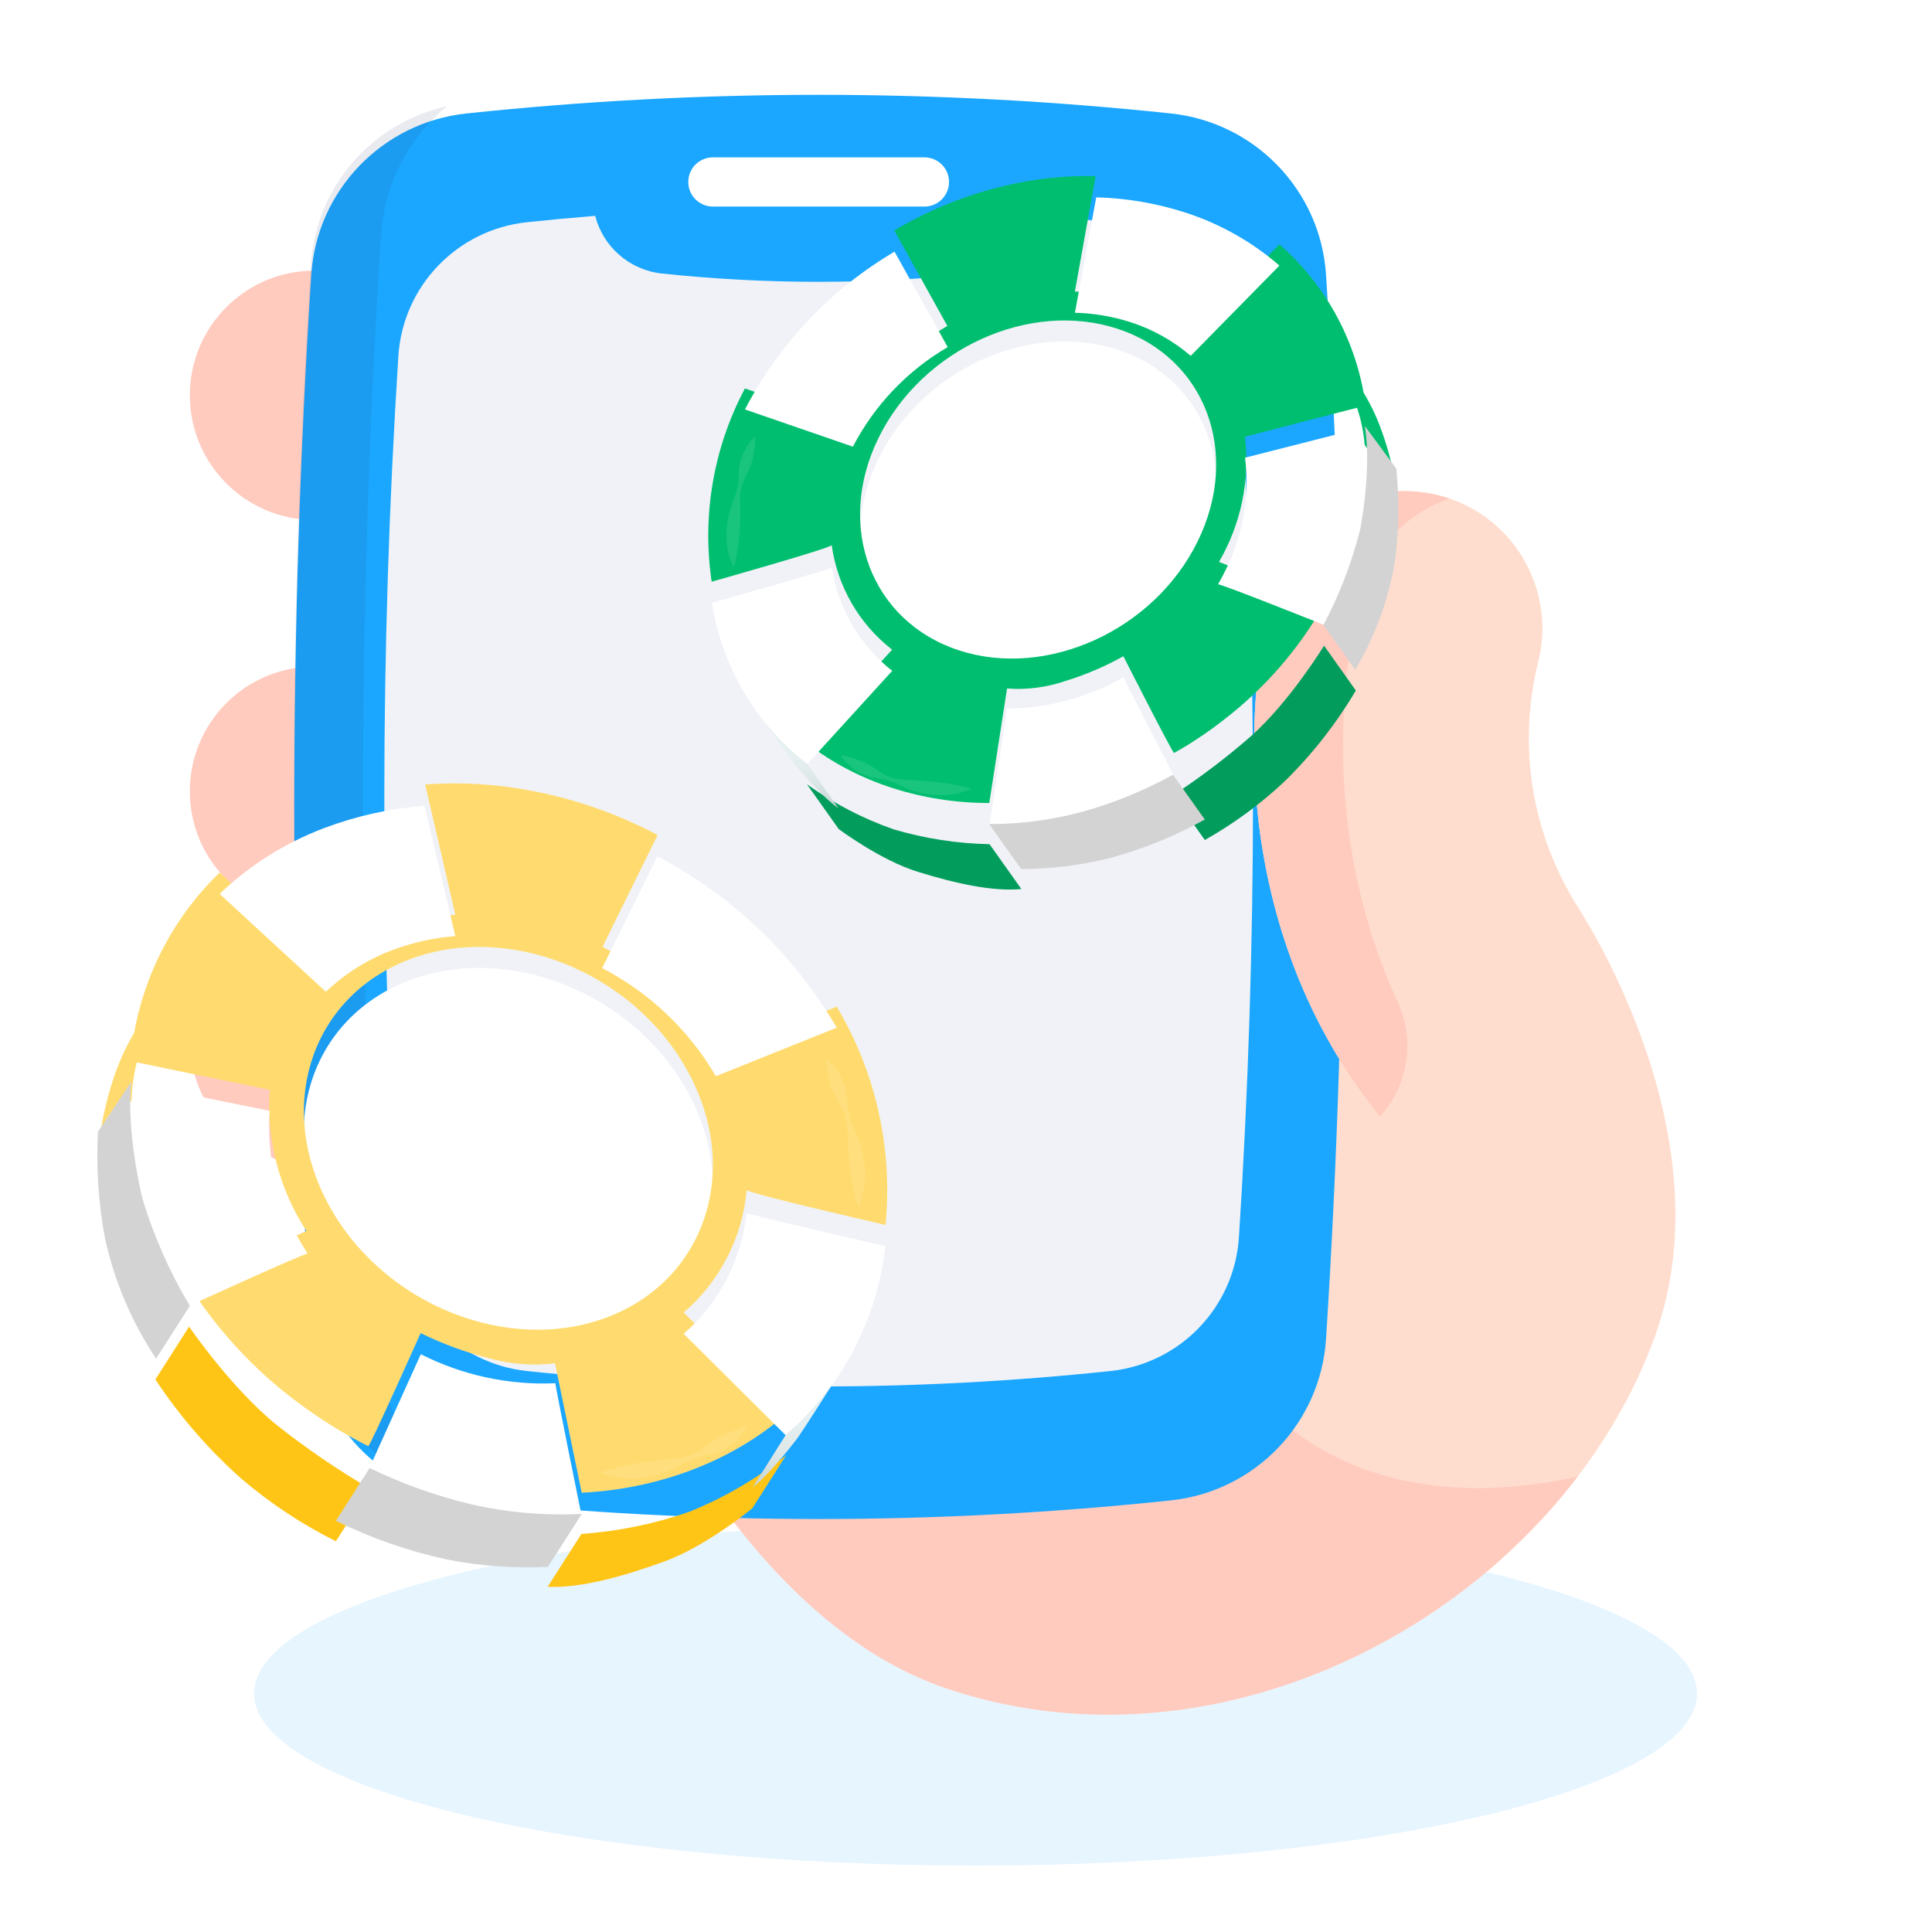
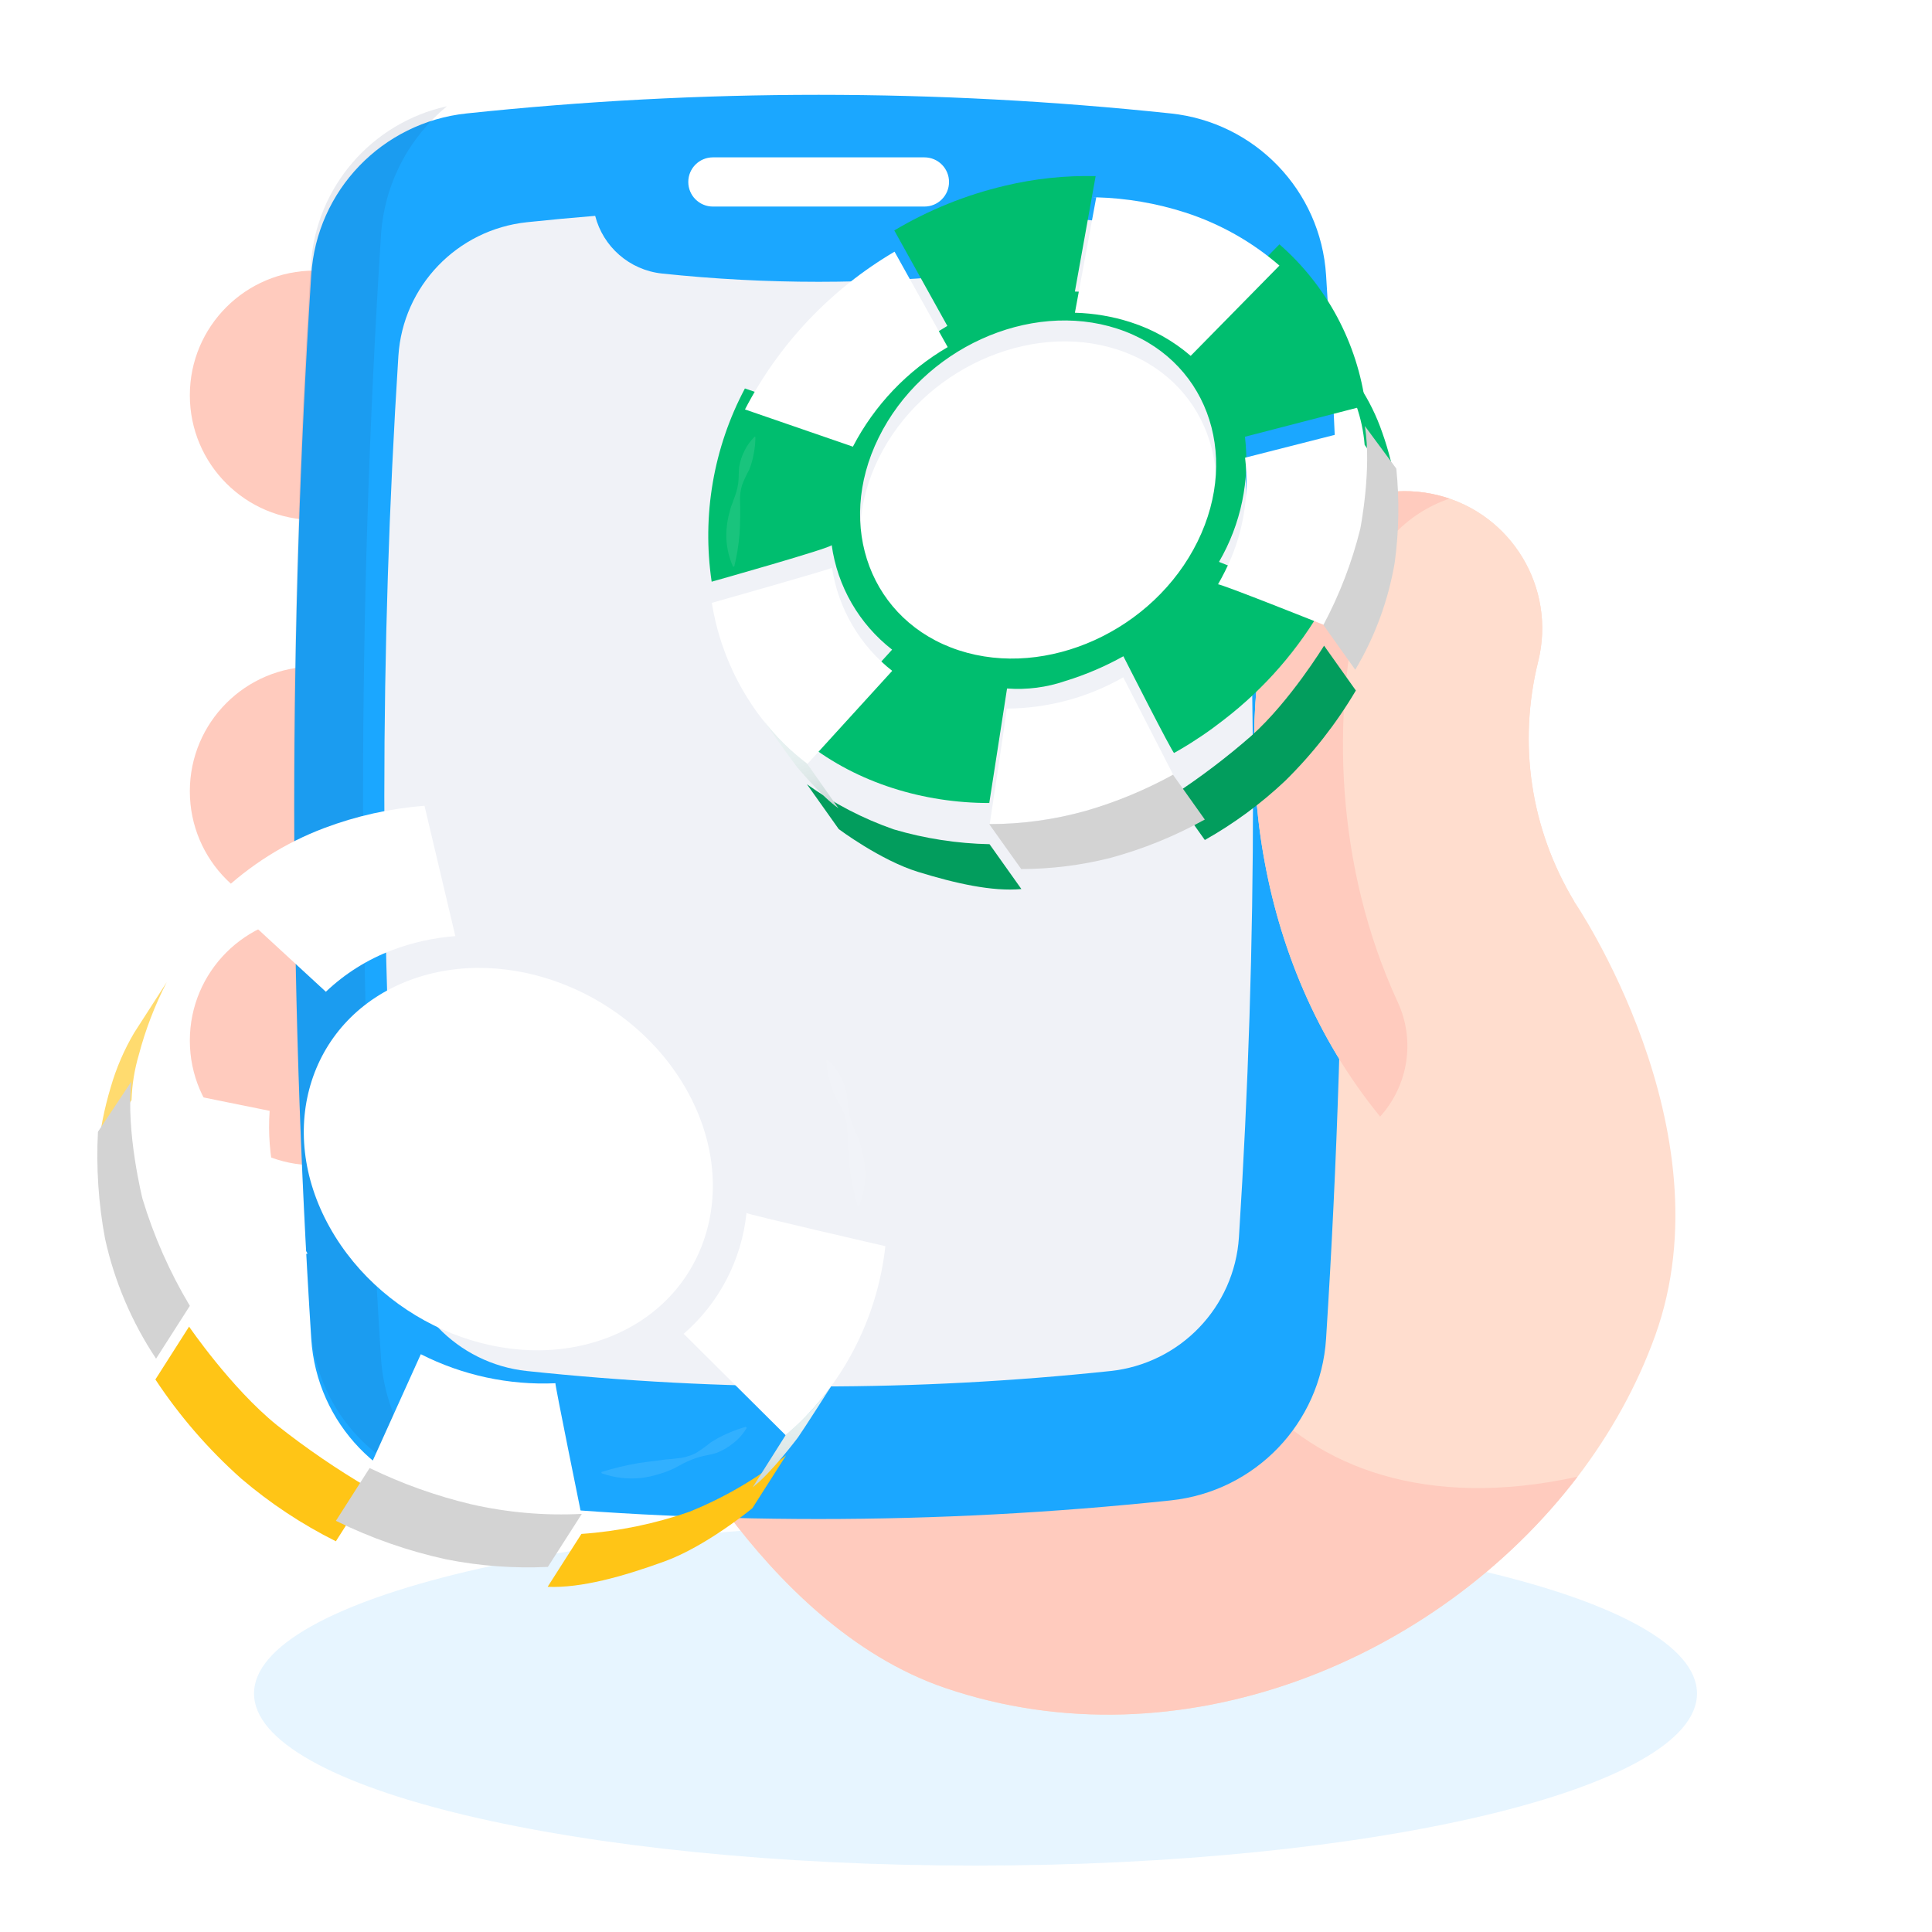
<svg xmlns="http://www.w3.org/2000/svg" width="320" height="320" viewBox="0 0 320 320" fill="none">
  <g clip-path="url(#clip0_173_255)">
    <path d="M161.576 309C227.574 309 281.076 296.24 281.076 280.5C281.076 264.76 227.574 252 161.576 252C95.578 252 42.076 264.76 42.076 280.5C42.076 296.24 95.578 309 161.576 309Z" fill="#C4E7FF" fill-opacity="0.4" />
    <path d="M52.092 44.822C40.688 44.822 31.443 54.067 31.443 65.471C31.443 76.875 40.688 86.12 52.092 86.12V110.407C40.688 110.407 31.443 119.652 31.443 131.056C31.443 142.459 40.688 151.704 52.092 151.704C40.688 151.704 31.443 160.949 31.443 172.353C31.443 183.757 40.688 193.001 52.092 193.001V44.822Z" fill="#FFCBBE" />
    <path d="M274.143 221.239C271.141 229.562 266.758 237.429 261.298 244.589H261.292C238.078 275.02 195.379 292.78 156.569 279.584C125.582 269.047 107.628 229.725 107.628 229.725C107.628 229.725 102.807 206.843 83.752 197.206C78.668 194.629 72.577 193.004 65.291 193.004L210.657 98.612C213.677 86.423 226.003 79.007 238.185 82.027C250.374 85.054 257.796 97.386 254.77 109.562C251.392 123.182 253.512 137.309 260.76 149.341C260.76 149.341 286.494 186.988 274.143 221.239Z" fill="#FFDDCE" />
    <path d="M261.292 244.59C238.079 275.02 195.379 292.78 156.569 279.585C125.583 269.047 107.629 229.725 107.629 229.725C107.629 229.725 102.807 206.843 83.752 197.206L88.636 186.188L200.1 187.019C189.288 216.136 211.013 255.577 261.292 244.59Z" fill="#FFCBBE" />
    <g filter="url(#filter0_ii_173_255)">
      <path d="M193.928 246.806C155.039 250.921 116.151 250.921 77.262 246.806C63.312 245.329 52.446 234.042 51.552 220.043C47.803 161.312 47.803 102.581 51.552 43.85C52.445 29.851 63.312 18.564 77.262 17.087C116.151 12.971 155.039 12.971 193.928 17.087C207.878 18.564 218.744 29.851 219.638 43.85C223.387 102.581 223.387 161.312 219.638 220.043C218.745 234.042 207.878 245.329 193.928 246.806Z" fill="#1BA7FF" />
    </g>
    <path d="M74.019 246.292C61.627 243.57 52.31 232.96 51.49 220.042C47.741 161.31 47.741 102.583 51.49 43.852C52.31 30.933 61.627 20.323 74.019 17.602C67.766 22.778 63.648 30.405 63.099 39.005C59.144 100.963 59.144 162.928 63.099 224.887C63.648 233.487 67.766 241.114 74.019 246.292Z" fill="#21386B" fill-opacity="0.1" />
    <path d="M205.207 204.916C204.466 216.511 195.467 225.861 183.915 227.086C151.701 230.493 119.488 230.493 87.28 227.086C75.722 225.861 66.723 216.511 65.983 204.916C62.879 156.27 62.879 107.621 65.983 58.976C66.723 47.38 75.722 38.03 87.28 36.806C91.048 36.407 94.812 36.056 98.581 35.752C99.886 40.854 104.248 44.732 109.649 45.306C126.945 47.134 144.245 47.134 161.541 45.306C166.942 44.732 171.304 40.855 172.609 35.752C176.377 36.056 180.146 36.407 183.915 36.806C195.467 38.03 204.466 47.38 205.207 58.976C208.315 107.621 208.315 156.271 205.207 204.916Z" fill="#F0F2F7" />
    <path d="M153.115 34.212H118.075C115.825 34.212 114.001 32.388 114.001 30.138C114.001 27.888 115.825 26.064 118.075 26.064H153.115C155.365 26.064 157.189 27.888 157.189 30.138C157.189 32.388 155.365 34.212 153.115 34.212Z" fill="white" />
    <path d="M228.593 184.941C207.223 158.763 204.347 124.019 210.656 98.611C213.675 86.426 226.003 79.004 238.188 82.03C250.372 85.055 257.795 97.383 254.769 109.561C251.39 123.185 253.514 137.309 260.76 149.339L228.593 184.941Z" fill="#FFDDCE" />
    <path d="M228.592 184.942C207.223 158.764 204.347 124.019 210.656 98.611C213.677 86.422 226.002 79.006 238.185 82.026C238.828 82.189 239.46 82.37 240.079 82.583C233.026 84.996 227.31 90.832 225.383 98.611C220.504 118.254 221.116 143.48 231.524 166.015C234.44 172.329 233.253 179.781 228.592 184.942Z" fill="#FFCBBE" />
    <g filter="url(#filter1_d_173_255)">
      <path d="M96.954 218.868C113.263 212.635 119.202 194.304 110.128 177.995C101.054 161.686 80.441 153.496 64.083 159.694C47.725 165.892 41.786 184.223 50.909 200.567C60.031 216.91 80.587 225.119 96.954 218.868Z" fill="white" />
      <path d="M93.6 212.833C97.335 211.413 98.891 206.07 102.619 204.903C106.574 203.664 108.07 198.327 108.454 194.077C108.843 189.362 105.952 185.485 104.121 180.238C101.775 173.664 96.433 168.953 90.077 166.324C86.235 164.736 82.123 163.899 77.966 163.858C74.379 163.796 70.813 164.404 67.449 165.649C65.342 166.453 63.366 167.565 61.586 168.949C59.754 170.374 58.985 173.155 57.772 175.037C56.264 177.336 54.465 178.826 53.95 181.578C53.435 184.33 52.803 186.23 55.308 189.914C56.74 191.969 55.567 195.778 56.917 198.172C59.61 203 63.524 207.036 68.267 209.876C71.648 211.921 76.757 209.808 79.811 212.169C85.141 216.32 89.044 214.635 93.6 212.833Z" fill="white" />
      <g filter="url(#filter2_i_173_255)">
-         <path d="M83.971 131.628C78.291 130.558 72.496 130.231 66.732 130.654L71.727 152.245C63.735 152.777 56.167 156.03 50.282 161.463L32.687 145.243C24.13 153.509 18.883 164.613 17.933 176.472L40.988 181.232C40.422 189.474 42.551 197.677 47.054 204.603L27.578 213.555C32.795 221.791 39.612 228.897 47.625 234.451C50.378 236.399 53.262 238.156 56.255 239.709C56.794 239.991 57.06 240.12 57.311 240.242C57.562 240.364 65.981 221.519 65.981 221.519C69.544 223.279 73.281 224.659 77.133 225.638C80.735 226.684 84.513 226.984 88.235 226.517L92.658 247.962C104.985 247.357 117.264 242.999 126.5 234.963L109.56 218.114C115.548 212.965 119.29 205.681 119.988 197.814C119.926 198.334 142.98 203.607 142.98 203.607C144.216 191.001 141.384 178.33 134.901 167.449L114.875 175.446C110.432 167.83 103.929 161.623 96.114 157.539L105.237 139.025C98.568 135.487 91.396 132.992 83.971 131.628ZM110.129 177.996C119.203 194.305 113.264 212.636 96.954 218.869C80.645 225.101 59.99 216.937 50.91 200.567C41.829 184.198 47.734 165.878 64.07 159.649C80.406 153.421 101.038 161.592 110.129 177.996Z" fill="#FFDB6F" />
-       </g>
+         </g>
      <path d="M66.622 130.776C66.838 130.708 67.076 130.746 67.307 130.724C67.076 130.746 66.856 130.765 66.622 130.776Z" fill="#FDFAEF" />
-       <path d="M96.054 157.658L105.192 139.152C117.565 145.626 127.86 155.462 134.891 167.527L114.876 175.559C110.42 167.933 103.894 161.726 96.054 157.658Z" fill="white" />
      <path d="M105.199 139.139L104.129 138.598C104.484 138.775 104.851 138.948 105.199 139.139Z" fill="#FDFAEF" />
      <path d="M135.382 168.388C135.228 168.098 135.041 167.819 134.887 167.529C135.052 167.815 135.228 168.098 135.382 168.388Z" fill="#FDFAEF" />
      <path d="M88.305 226.42C88.18 226.46 92.585 248.085 92.585 248.085C80.431 248.568 68.354 245.938 57.501 240.446L66.01 221.61C72.904 225.106 80.584 226.763 88.305 226.42Z" fill="white" />
      <path d="M109.44 218.326C115.389 213.215 119.152 206.016 119.952 198.213C119.929 198.42 142.952 203.716 142.952 203.716C141.617 215.871 135.734 227.071 126.484 235.068L109.547 218.23C109.517 218.268 109.48 218.3 109.44 218.326Z" fill="white" />
      <path d="M61.266 154.683C57.181 156.223 53.446 158.567 50.282 161.576L32.691 145.368C37.668 140.61 43.553 136.903 49.993 134.469C55.333 132.454 60.933 131.211 66.623 130.777L71.728 152.358C68.148 152.631 64.625 153.413 61.266 154.683Z" fill="white" />
      <path d="M45.854 202.614C46.3 203.4 46.77 204.179 47.262 204.951C47.081 204.695 27.606 213.609 27.606 213.609C26.918 212.572 26.274 211.435 25.645 210.305C19.777 200.101 17.092 188.377 17.932 176.636L40.971 181.3C40.447 188.732 42.147 196.151 45.854 202.614Z" fill="white" />
      <g filter="url(#filter3_i_173_255)">
        <path d="M18.095 176.11L12.502 184.87C12.863 181.171 13.584 177.516 14.655 173.957C15.565 170.807 16.868 167.783 18.534 164.958L23.923 156.587C21.945 160.422 20.394 164.463 19.297 168.636C18.58 171.066 18.176 173.577 18.095 176.11Z" fill="#FFDB6F" />
      </g>
      <path d="M18.074 176.44L12.534 184.771C12.223 190.695 12.617 196.634 13.706 202.465C15.267 209.559 18.133 216.301 22.159 222.348L27.755 213.599C24.418 208.026 21.782 202.062 19.905 195.843C19.905 195.843 17.121 184.711 18.074 176.44Z" fill="#D3D3D3" />
      <g filter="url(#filter4_i_173_255)">
        <path d="M22.046 222.386L27.628 213.629C27.628 213.629 34.567 223.797 42.176 229.951C47.041 233.801 52.17 237.306 57.525 240.44L51.94 249.185C46.311 246.373 41.046 242.885 36.26 238.8C30.831 233.967 26.053 228.45 22.046 222.386Z" fill="#FFC516" />
      </g>
      <path d="M92.678 248.057C86.522 248.373 80.352 247.836 74.343 246.463C68.537 245.082 62.9 243.07 57.532 240.461L51.947 249.207C57.756 252.068 63.891 254.211 70.217 255.59C75.758 256.688 81.412 257.108 87.054 256.839L92.678 248.057Z" fill="#D3D3D3" />
      <g filter="url(#filter5_i_173_255)">
        <path d="M87.016 256.726L92.609 247.966C98.716 247.54 104.739 246.302 110.519 244.286C116.269 241.958 121.654 238.814 126.508 234.95L120.926 243.706C120.926 243.706 113.354 249.982 106.386 252.514C99.419 255.046 92.535 256.964 87.016 256.726Z" fill="#FFC516" />
      </g>
      <path d="M120.965 243.669L126.498 234.915C129.502 232.408 132.151 229.502 134.37 226.28C129.959 233.256 128.468 235.412 128.468 235.412C128.468 235.412 124.007 241.352 120.965 243.669Z" fill="url(#paint0_linear_173_255)" />
      <path d="M133.324 172.763C134.153 173.501 134.85 174.375 135.385 175.347C135.908 176.273 136.292 177.27 136.524 178.307C136.709 179.376 136.67 180.49 136.878 181.513C137.1 182.549 137.444 183.555 137.903 184.509C138.064 185.022 138.35 185.496 138.522 186.005C138.694 186.515 138.843 187.031 139.003 187.544C139.285 188.576 139.473 189.632 139.565 190.698C139.728 192.873 139.402 195.057 138.613 197.091L138.383 197.075C137.789 195.071 137.353 193.023 137.079 190.95C136.95 189.939 136.881 188.922 136.813 187.904C136.745 186.887 136.692 185.839 136.678 184.793C136.678 183.745 136.492 182.706 136.129 181.723C135.696 180.762 135.204 179.829 134.654 178.93C134.218 177.997 133.886 177.017 133.665 176.011C133.399 174.974 133.239 173.913 133.187 172.844L133.324 172.763Z" fill="white" fill-opacity="0.1" />
      <path d="M119.994 233.81C119.421 234.783 118.67 235.638 117.779 236.331C116.929 237.031 115.969 237.586 114.938 237.972C113.878 238.303 112.739 238.422 111.72 238.766C110.691 239.111 109.699 239.556 108.757 240.095C107.795 240.645 106.771 241.079 105.707 241.387C104.661 241.732 103.584 241.973 102.49 242.107C100.285 242.34 98.055 242.076 95.965 241.334L95.901 241.128C97.933 240.492 100.006 239.993 102.105 239.637C103.12 239.481 104.146 239.36 105.184 239.236C105.706 239.185 106.207 239.066 106.733 239.026C107.258 238.987 107.799 238.955 108.326 238.878C109.388 238.799 110.427 238.529 111.393 238.08C112.311 237.534 113.185 236.917 114.007 236.236C114.896 235.658 115.831 235.156 116.804 234.734C117.789 234.298 118.803 233.931 119.838 233.634L119.994 233.81Z" fill="white" fill-opacity="0.1" />
    </g>
    <g filter="url(#filter6_d_173_255)">
      <path d="M155.143 108.436C140.593 103.685 134.599 87.892 141.838 73.22C149.076 58.547 166.769 50.483 181.36 55.201C195.951 59.919 201.945 75.711 194.666 90.417C187.387 105.122 169.744 113.199 155.143 108.436Z" fill="white" />
      <path d="M157.819 103.007C154.486 101.926 152.892 97.314 149.578 96.454C146.061 95.541 144.52 90.933 144 87.228C143.455 83.116 145.819 79.597 147.194 74.924C148.964 69.066 153.437 64.71 158.888 62.133C162.183 60.576 165.747 59.665 169.386 59.449C172.523 59.239 175.672 59.616 178.671 60.561C180.55 61.173 182.329 62.062 183.947 63.196C185.613 64.364 186.407 66.766 187.55 68.362C188.97 70.309 190.61 71.536 191.18 73.923C191.751 76.311 192.386 77.947 190.352 81.281C189.188 83.142 190.38 86.427 189.301 88.581C187.153 92.924 183.901 96.628 179.871 99.32C176.999 101.257 172.435 99.629 169.862 101.828C165.376 105.694 161.885 104.387 157.819 103.007Z" fill="white" />
      <g filter="url(#filter7_i_173_255)">
        <path d="M162.731 31.489C167.658 30.307 172.717 29.769 177.783 29.89L174.345 49.011C181.365 49.13 188.133 51.65 193.521 56.152L208.223 41.189C216.074 48.055 221.149 57.55 222.495 67.892L202.514 73.059C203.367 80.251 201.858 87.525 198.216 93.784L215.657 100.778C211.446 108.216 205.785 114.733 199.009 119.943C196.683 121.768 194.234 123.431 191.68 124.921C191.221 125.191 190.994 125.316 190.779 125.433C190.565 125.551 182.377 109.416 182.377 109.416C179.334 111.111 176.121 112.481 172.791 113.505C169.683 114.577 166.388 115.003 163.109 114.756L160.165 133.724C149.346 133.728 138.406 130.445 129.971 123.809L144.073 108.322C138.607 104.073 135.015 97.858 134.063 91C134.14 91.453 114.183 97.069 114.183 97.069C112.555 86.085 114.485 74.868 119.691 65.06L137.571 71.194C141.131 64.333 146.556 58.617 153.221 54.702L144.432 38.887C150.117 35.5 156.289 33.005 162.731 31.489ZM141.837 73.221C134.599 87.894 140.592 103.686 155.143 108.437C169.693 113.188 187.424 105.144 194.665 90.418C201.906 75.692 195.943 59.907 181.37 55.161C166.797 50.416 149.086 58.465 141.837 73.221Z" fill="#00BE6F" />
      </g>
      <path d="M177.885 29.991C177.692 29.941 177.486 29.985 177.283 29.976C177.486 29.985 177.679 29.992 177.885 29.991Z" fill="#FDFAEF" />
      <path d="M153.279 54.803L144.476 38.996C133.923 45.201 125.336 54.258 119.702 65.127L137.575 71.292C141.146 64.422 146.591 58.705 153.279 54.803Z" fill="white" />
      <path d="M144.47 38.986L145.384 38.465C145.08 38.635 144.766 38.803 144.47 38.986Z" fill="#FDFAEF" />
      <path d="M119.31 65.902C119.432 65.642 119.584 65.389 119.706 65.128C119.574 65.386 119.432 65.642 119.31 65.902Z" fill="#FDFAEF" />
      <path d="M163.043 114.674C163.154 114.703 160.234 133.828 160.234 133.828C170.897 133.725 181.357 130.899 190.622 125.619L182.355 109.496C176.471 112.856 169.819 114.639 163.043 114.674Z" fill="white" />
      <path d="M144.187 108.502C138.757 104.284 135.151 98.144 134.112 91.347C134.141 91.528 114.212 97.162 114.212 97.162C115.907 107.746 121.543 117.298 129.989 123.899L144.089 108.422C144.117 108.454 144.151 108.481 144.187 108.502Z" fill="white" />
      <path d="M183.61 50.691C187.253 51.864 190.625 53.754 193.525 56.251L208.225 41.298C203.662 37.347 198.349 34.356 192.604 32.504C187.841 30.972 182.885 30.126 177.884 29.992L174.349 49.11C177.496 49.193 180.614 49.725 183.61 50.691Z" fill="white" />
      <path d="M199.18 91.99C198.824 92.698 198.447 93.401 198.049 94.098C198.196 93.866 215.634 100.827 215.634 100.827C216.191 99.89 216.706 98.866 217.208 97.849C221.903 88.661 223.747 78.279 222.502 68.035L202.533 73.118C203.313 79.602 202.146 86.172 199.18 91.99Z" fill="white" />
      <g filter="url(#filter8_i_173_255)">
        <path d="M222.337 67.582L227.614 75.01C227.137 71.787 226.348 68.618 225.256 65.548C224.323 62.829 223.051 60.238 221.47 57.837L216.389 50.741C218.286 54.013 219.819 57.484 220.961 61.09C221.694 63.187 222.157 65.368 222.337 67.582Z" fill="#00BE6F" />
      </g>
      <path d="M222.37 67.87L227.582 74.924C228.11 80.097 228.023 85.315 227.322 90.467C226.263 96.746 224.045 102.774 220.783 108.242L215.503 100.824C218.183 95.8 220.233 90.464 221.607 84.938C221.607 84.938 223.562 75.071 222.37 67.87Z" fill="#D3D3D3" />
      <g filter="url(#filter9_i_173_255)">
        <path d="M220.882 108.27L215.616 100.845C215.616 100.845 209.981 110.049 203.585 115.767C199.492 119.348 195.153 122.639 190.6 125.616L195.869 133.031C200.676 130.324 205.135 127.042 209.149 123.258C213.693 118.792 217.637 113.754 220.882 108.27Z" fill="#029D5D" />
      </g>
      <path d="M160.151 133.807C165.555 133.817 170.934 133.08 176.136 131.617C181.159 130.157 186.008 128.151 190.595 125.634L195.864 133.05C190.902 135.806 185.623 137.949 180.144 139.43C175.34 140.632 170.408 141.244 165.456 141.253L160.151 133.807Z" fill="#D3D3D3" />
      <g filter="url(#filter10_i_173_255)">
        <path d="M165.485 141.153L160.208 133.725C154.843 133.616 149.516 132.794 144.367 131.279C139.232 129.49 134.38 126.97 129.963 123.797L135.23 131.222C135.23 131.222 142.132 136.389 148.342 138.304C154.552 140.219 160.663 141.6 165.485 141.153Z" fill="#029D5D" />
      </g>
      <path d="M135.194 131.191L129.971 123.767C127.232 121.701 124.787 119.272 122.703 116.547C126.869 122.464 128.267 124.287 128.267 124.287C128.267 124.287 132.43 129.295 135.194 131.191Z" fill="url(#paint1_linear_173_255)" />
      <path d="M121.301 69.643C120.607 70.325 120.035 71.121 119.609 71.995C119.191 72.828 118.898 73.718 118.739 74.636C118.624 75.58 118.707 76.553 118.569 77.459C118.419 78.375 118.161 79.27 117.801 80.126C117.682 80.582 117.452 81.009 117.324 81.463C117.195 81.916 117.087 82.375 116.969 82.831C116.767 83.747 116.648 84.679 116.614 85.616C116.566 87.528 116.945 89.427 117.724 91.173L117.925 91.149C118.358 89.369 118.652 87.557 118.802 85.73C118.871 84.839 118.886 83.945 118.902 83.052C118.918 82.158 118.918 81.238 118.886 80.321C118.84 79.404 118.958 78.486 119.233 77.609C119.571 76.75 119.962 75.912 120.403 75.1C120.745 74.264 120.993 73.392 121.143 72.501C121.331 71.582 121.426 70.646 121.425 69.708L121.301 69.643Z" fill="white" fill-opacity="0.1" />
-       <path d="M135.617 122.517C136.161 123.344 136.856 124.06 137.666 124.628C138.44 125.204 139.305 125.648 140.224 125.941C141.167 126.186 142.169 126.241 143.076 126.498C143.992 126.755 144.88 127.102 145.728 127.532C146.594 127.973 147.51 128.308 148.455 128.532C149.386 128.789 150.339 128.953 151.302 129.023C153.244 129.131 155.184 128.803 156.982 128.063L157.03 127.881C155.223 127.411 153.386 127.064 151.533 126.843C150.637 126.751 149.734 126.69 148.82 126.626C148.36 126.604 147.917 126.521 147.455 126.509C146.992 126.497 146.518 126.493 146.053 126.448C145.12 126.425 144.198 126.234 143.333 125.883C142.506 125.445 141.714 124.942 140.964 124.381C140.161 123.914 139.32 123.515 138.451 123.188C137.569 122.849 136.665 122.571 135.746 122.356L135.617 122.517Z" fill="white" fill-opacity="0.1" />
    </g>
  </g>
  <defs>
    <filter id="filter0_ii_173_255" x="48.74" y="12.295" width="173.709" height="241.007" filterUnits="userSpaceOnUse" color-interpolation-filters="sRGB">
      <feFlood flood-opacity="0" result="BackgroundImageFix" />
      <feBlend mode="normal" in="SourceGraphic" in2="BackgroundImageFix" result="shape" />
      <feColorMatrix in="SourceAlpha" type="matrix" values="0 0 0 0 0 0 0 0 0 0 0 0 0 0 0 0 0 0 127 0" result="hardAlpha" />
      <feOffset dy="3.41" />
      <feGaussianBlur stdDeviation="4.262" />
      <feComposite in2="hardAlpha" operator="arithmetic" k2="-1" k3="1" />
      <feColorMatrix type="matrix" values="0 0 0 0 1 0 0 0 0 1 0 0 0 0 1 0 0 0 0.23 0" />
      <feBlend mode="normal" in2="shape" result="effect1_innerShadow_173_255" />
      <feColorMatrix in="SourceAlpha" type="matrix" values="0 0 0 0 0 0 0 0 0 0 0 0 0 0 0 0 0 0 127 0" result="hardAlpha" />
      <feOffset dy="-1.705" />
      <feGaussianBlur stdDeviation="2.557" />
      <feComposite in2="hardAlpha" operator="arithmetic" k2="-1" k3="1" />
      <feColorMatrix type="matrix" values="0 0 0 0 0 0 0 0 0 0 0 0 0 0 0 0 0 0 0.15 0" />
      <feBlend mode="normal" in2="effect1_innerShadow_173_255" result="effect2_innerShadow_173_255" />
    </filter>
    <filter id="filter1_d_173_255" x="6.187" y="123.231" width="150.7" height="146.311" filterUnits="userSpaceOnUse" color-interpolation-filters="sRGB">
      <feFlood flood-opacity="0" result="BackgroundImageFix" />
      <feColorMatrix in="SourceAlpha" type="matrix" values="0 0 0 0 0 0 0 0 0 0 0 0 0 0 0 0 0 0 127 0" result="hardAlpha" />
      <feOffset dx="3.69" dy="2.69" />
      <feGaussianBlur stdDeviation="4.967" />
      <feComposite in2="hardAlpha" operator="out" />
      <feColorMatrix type="matrix" values="0 0 0 0 0 0 0 0 0 0 0 0 0 0 0 0 0 0 0.12 0" />
      <feBlend mode="normal" in2="BackgroundImageFix" result="effect1_dropShadow_173_255" />
      <feBlend mode="normal" in="SourceGraphic" in2="effect1_dropShadow_173_255" result="shape" />
    </filter>
    <filter id="filter2_i_173_255" x="17.933" y="127.065" width="125.33" height="120.896" filterUnits="userSpaceOnUse" color-interpolation-filters="sRGB">
      <feFlood flood-opacity="0" result="BackgroundImageFix" />
      <feBlend mode="normal" in="SourceGraphic" in2="BackgroundImageFix" result="shape" />
      <feColorMatrix in="SourceAlpha" type="matrix" values="0 0 0 0 0 0 0 0 0 0 0 0 0 0 0 0 0 0 127 0" result="hardAlpha" />
      <feOffset dy="-3.41" />
      <feGaussianBlur stdDeviation="5.114" />
      <feComposite in2="hardAlpha" operator="arithmetic" k2="-1" k3="1" />
      <feColorMatrix type="matrix" values="0 0 0 0 0 0 0 0 0 0 0 0 0 0 0 0 0 0 0.08 0" />
      <feBlend mode="normal" in2="shape" result="effect1_innerShadow_173_255" />
    </filter>
    <filter id="filter3_i_173_255" x="12.502" y="156.587" width="11.421" height="31.692" filterUnits="userSpaceOnUse" color-interpolation-filters="sRGB">
      <feFlood flood-opacity="0" result="BackgroundImageFix" />
      <feBlend mode="normal" in="SourceGraphic" in2="BackgroundImageFix" result="shape" />
      <feColorMatrix in="SourceAlpha" type="matrix" values="0 0 0 0 0 0 0 0 0 0 0 0 0 0 0 0 0 0 127 0" result="hardAlpha" />
      <feOffset dy="3.41" />
      <feGaussianBlur stdDeviation="3.41" />
      <feComposite in2="hardAlpha" operator="arithmetic" k2="-1" k3="1" />
      <feColorMatrix type="matrix" values="0 0 0 0 0 0 0 0 0 0 0 0 0 0 0 0 0 0 0.2 0" />
      <feBlend mode="normal" in2="shape" result="effect1_innerShadow_173_255" />
    </filter>
    <filter id="filter4_i_173_255" x="22.046" y="213.629" width="35.479" height="38.966" filterUnits="userSpaceOnUse" color-interpolation-filters="sRGB">
      <feFlood flood-opacity="0" result="BackgroundImageFix" />
      <feBlend mode="normal" in="SourceGraphic" in2="BackgroundImageFix" result="shape" />
      <feColorMatrix in="SourceAlpha" type="matrix" values="0 0 0 0 0 0 0 0 0 0 0 0 0 0 0 0 0 0 127 0" result="hardAlpha" />
      <feOffset dy="3.41" />
      <feGaussianBlur stdDeviation="3.41" />
      <feComposite in2="hardAlpha" operator="arithmetic" k2="-1" k3="1" />
      <feColorMatrix type="matrix" values="0 0 0 0 0 0 0 0 0 0 0 0 0 0 0 0 0 0 0.1 0" />
      <feBlend mode="normal" in2="shape" result="effect1_innerShadow_173_255" />
    </filter>
    <filter id="filter5_i_173_255" x="87.016" y="234.95" width="39.492" height="25.206" filterUnits="userSpaceOnUse" color-interpolation-filters="sRGB">
      <feFlood flood-opacity="0" result="BackgroundImageFix" />
      <feBlend mode="normal" in="SourceGraphic" in2="BackgroundImageFix" result="shape" />
      <feColorMatrix in="SourceAlpha" type="matrix" values="0 0 0 0 0 0 0 0 0 0 0 0 0 0 0 0 0 0 127 0" result="hardAlpha" />
      <feOffset dy="3.41" />
      <feGaussianBlur stdDeviation="3.41" />
      <feComposite in2="hardAlpha" operator="arithmetic" k2="-1" k3="1" />
      <feColorMatrix type="matrix" values="0 0 0 0 0 0 0 0 0 0 0 0 0 0 0 0 0 0 0.1 0" />
      <feBlend mode="normal" in2="shape" result="effect1_innerShadow_173_255" />
    </filter>
    <filter id="filter6_d_173_255" x="107.377" y="22.629" width="134.17" height="131.249" filterUnits="userSpaceOnUse" color-interpolation-filters="sRGB">
      <feFlood flood-opacity="0" result="BackgroundImageFix" />
      <feColorMatrix in="SourceAlpha" type="matrix" values="0 0 0 0 0 0 0 0 0 0 0 0 0 0 0 0 0 0 127 0" result="hardAlpha" />
      <feOffset dx="3.69" dy="2.69" />
      <feGaussianBlur stdDeviation="4.967" />
      <feComposite in2="hardAlpha" operator="out" />
      <feColorMatrix type="matrix" values="0 0 0 0 0 0 0 0 0 0 0 0 0 0 0 0 0 0 0.12 0" />
      <feBlend mode="normal" in2="BackgroundImageFix" result="effect1_dropShadow_173_255" />
      <feBlend mode="normal" in="SourceGraphic" in2="effect1_dropShadow_173_255" result="shape" />
    </filter>
    <filter id="filter7_i_173_255" x="113.621" y="26.463" width="108.874" height="107.261" filterUnits="userSpaceOnUse" color-interpolation-filters="sRGB">
      <feFlood flood-opacity="0" result="BackgroundImageFix" />
      <feBlend mode="normal" in="SourceGraphic" in2="BackgroundImageFix" result="shape" />
      <feColorMatrix in="SourceAlpha" type="matrix" values="0 0 0 0 0 0 0 0 0 0 0 0 0 0 0 0 0 0 127 0" result="hardAlpha" />
      <feOffset dy="-3.41" />
      <feGaussianBlur stdDeviation="5.114" />
      <feComposite in2="hardAlpha" operator="arithmetic" k2="-1" k3="1" />
      <feColorMatrix type="matrix" values="0 0 0 0 0 0 0 0 0 0 0 0 0 0 0 0 0 0 0.08 0" />
      <feBlend mode="normal" in2="shape" result="effect1_innerShadow_173_255" />
    </filter>
    <filter id="filter8_i_173_255" x="216.389" y="50.741" width="11.225" height="27.679" filterUnits="userSpaceOnUse" color-interpolation-filters="sRGB">
      <feFlood flood-opacity="0" result="BackgroundImageFix" />
      <feBlend mode="normal" in="SourceGraphic" in2="BackgroundImageFix" result="shape" />
      <feColorMatrix in="SourceAlpha" type="matrix" values="0 0 0 0 0 0 0 0 0 0 0 0 0 0 0 0 0 0 127 0" result="hardAlpha" />
      <feOffset dy="3.41" />
      <feGaussianBlur stdDeviation="3.41" />
      <feComposite in2="hardAlpha" operator="arithmetic" k2="-1" k3="1" />
      <feColorMatrix type="matrix" values="0 0 0 0 0 0 0 0 0 0 0 0 0 0 0 0 0 0 0.2 0" />
      <feBlend mode="normal" in2="shape" result="effect1_innerShadow_173_255" />
    </filter>
    <filter id="filter9_i_173_255" x="190.6" y="100.845" width="30.282" height="35.595" filterUnits="userSpaceOnUse" color-interpolation-filters="sRGB">
      <feFlood flood-opacity="0" result="BackgroundImageFix" />
      <feBlend mode="normal" in="SourceGraphic" in2="BackgroundImageFix" result="shape" />
      <feColorMatrix in="SourceAlpha" type="matrix" values="0 0 0 0 0 0 0 0 0 0 0 0 0 0 0 0 0 0 127 0" result="hardAlpha" />
      <feOffset dy="3.41" />
      <feGaussianBlur stdDeviation="3.41" />
      <feComposite in2="hardAlpha" operator="arithmetic" k2="-1" k3="1" />
      <feColorMatrix type="matrix" values="0 0 0 0 0 0 0 0 0 0 0 0 0 0 0 0 0 0 0.1 0" />
      <feBlend mode="normal" in2="shape" result="effect1_innerShadow_173_255" />
    </filter>
    <filter id="filter10_i_173_255" x="129.963" y="123.797" width="35.521" height="20.85" filterUnits="userSpaceOnUse" color-interpolation-filters="sRGB">
      <feFlood flood-opacity="0" result="BackgroundImageFix" />
      <feBlend mode="normal" in="SourceGraphic" in2="BackgroundImageFix" result="shape" />
      <feColorMatrix in="SourceAlpha" type="matrix" values="0 0 0 0 0 0 0 0 0 0 0 0 0 0 0 0 0 0 127 0" result="hardAlpha" />
      <feOffset dy="3.41" />
      <feGaussianBlur stdDeviation="3.41" />
      <feComposite in2="hardAlpha" operator="arithmetic" k2="-1" k3="1" />
      <feColorMatrix type="matrix" values="0 0 0 0 0 0 0 0 0 0 0 0 0 0 0 0 0 0 0.1 0" />
      <feBlend mode="normal" in2="shape" result="effect1_innerShadow_173_255" />
    </filter>
    <linearGradient id="paint0_linear_173_255" x1="129.477" y1="225.346" x2="125.862" y2="244.598" gradientUnits="userSpaceOnUse">
      <stop stop-color="#E9F2F2" />
      <stop offset="0.41" stop-color="#E6F0F0" />
      <stop offset="0.66" stop-color="#DEE8E8" />
      <stop offset="0.88" stop-color="#CFDCDC" />
      <stop offset="1" stop-color="#C3D1D1" />
    </linearGradient>
    <linearGradient id="paint1_linear_173_255" x1="126.948" y1="115.517" x2="130.947" y2="132.217" gradientUnits="userSpaceOnUse">
      <stop stop-color="#E9F2F2" />
      <stop offset="0.41" stop-color="#E6F0F0" />
      <stop offset="0.66" stop-color="#DEE8E8" />
      <stop offset="0.88" stop-color="#CFDCDC" />
      <stop offset="1" stop-color="#C3D1D1" />
    </linearGradient>
    <clipPath id="clip0_173_255">
      <rect width="320" height="320" fill="white" />
    </clipPath>
  </defs>
</svg>